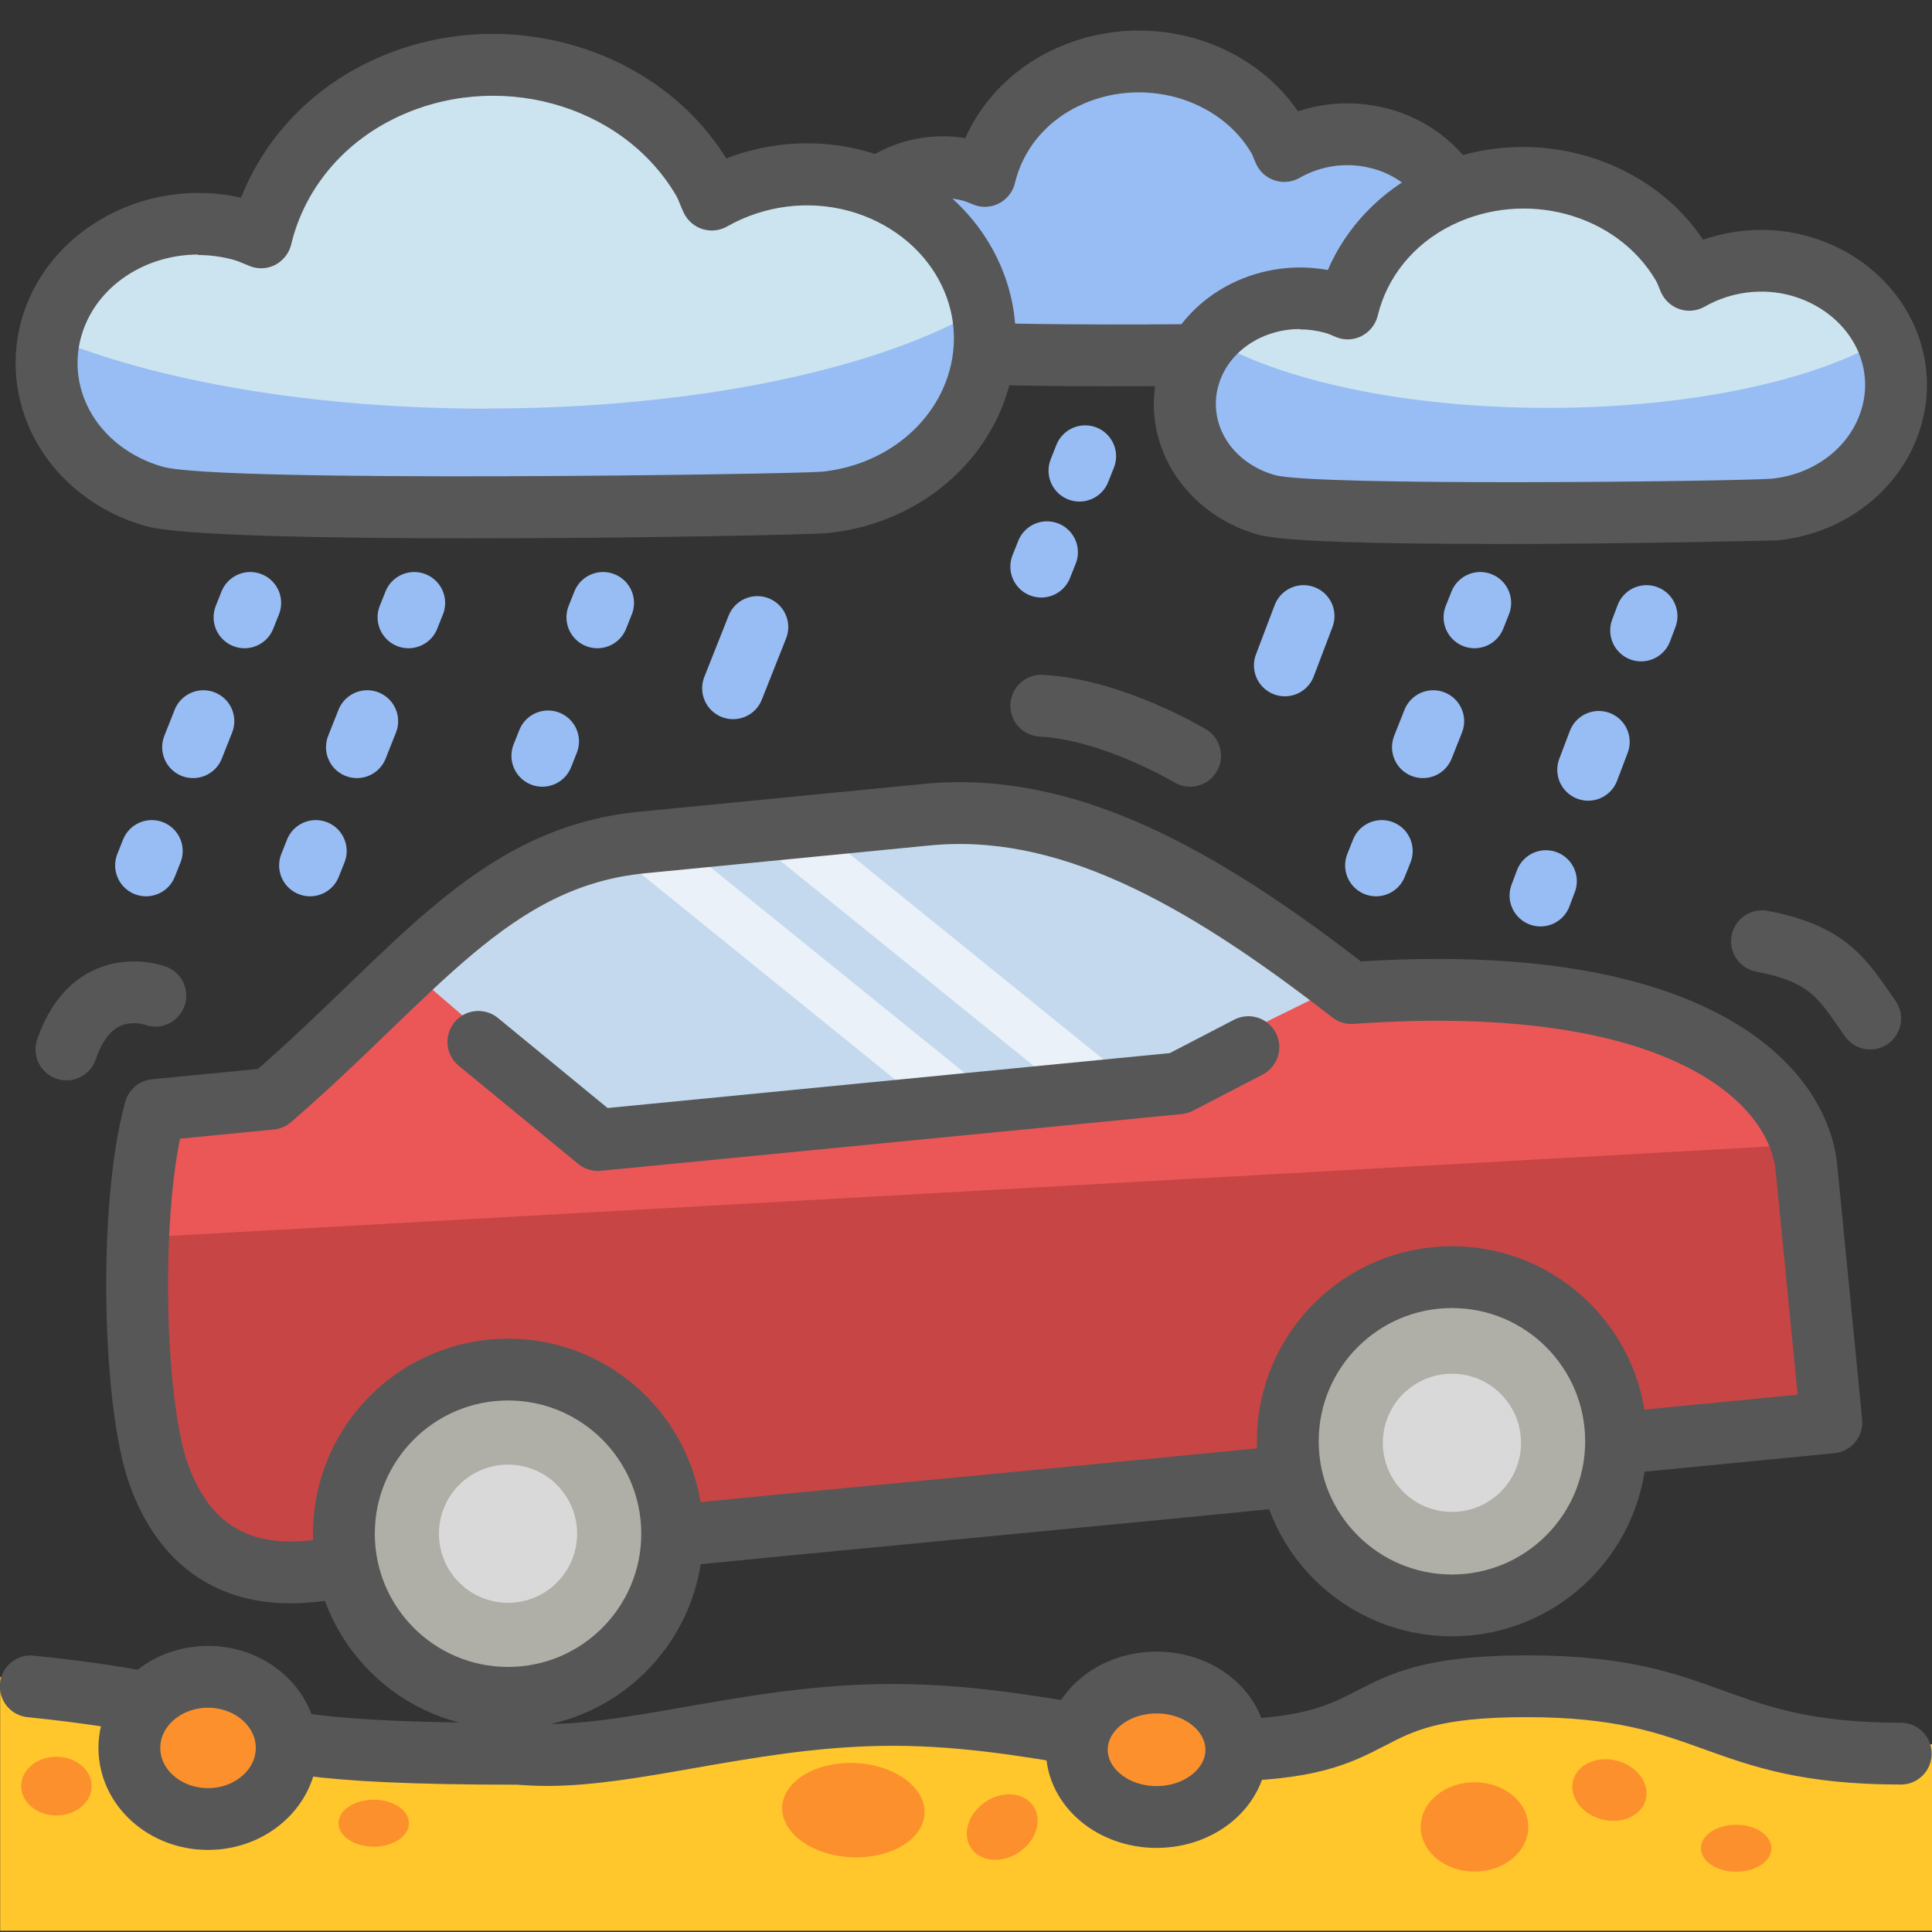
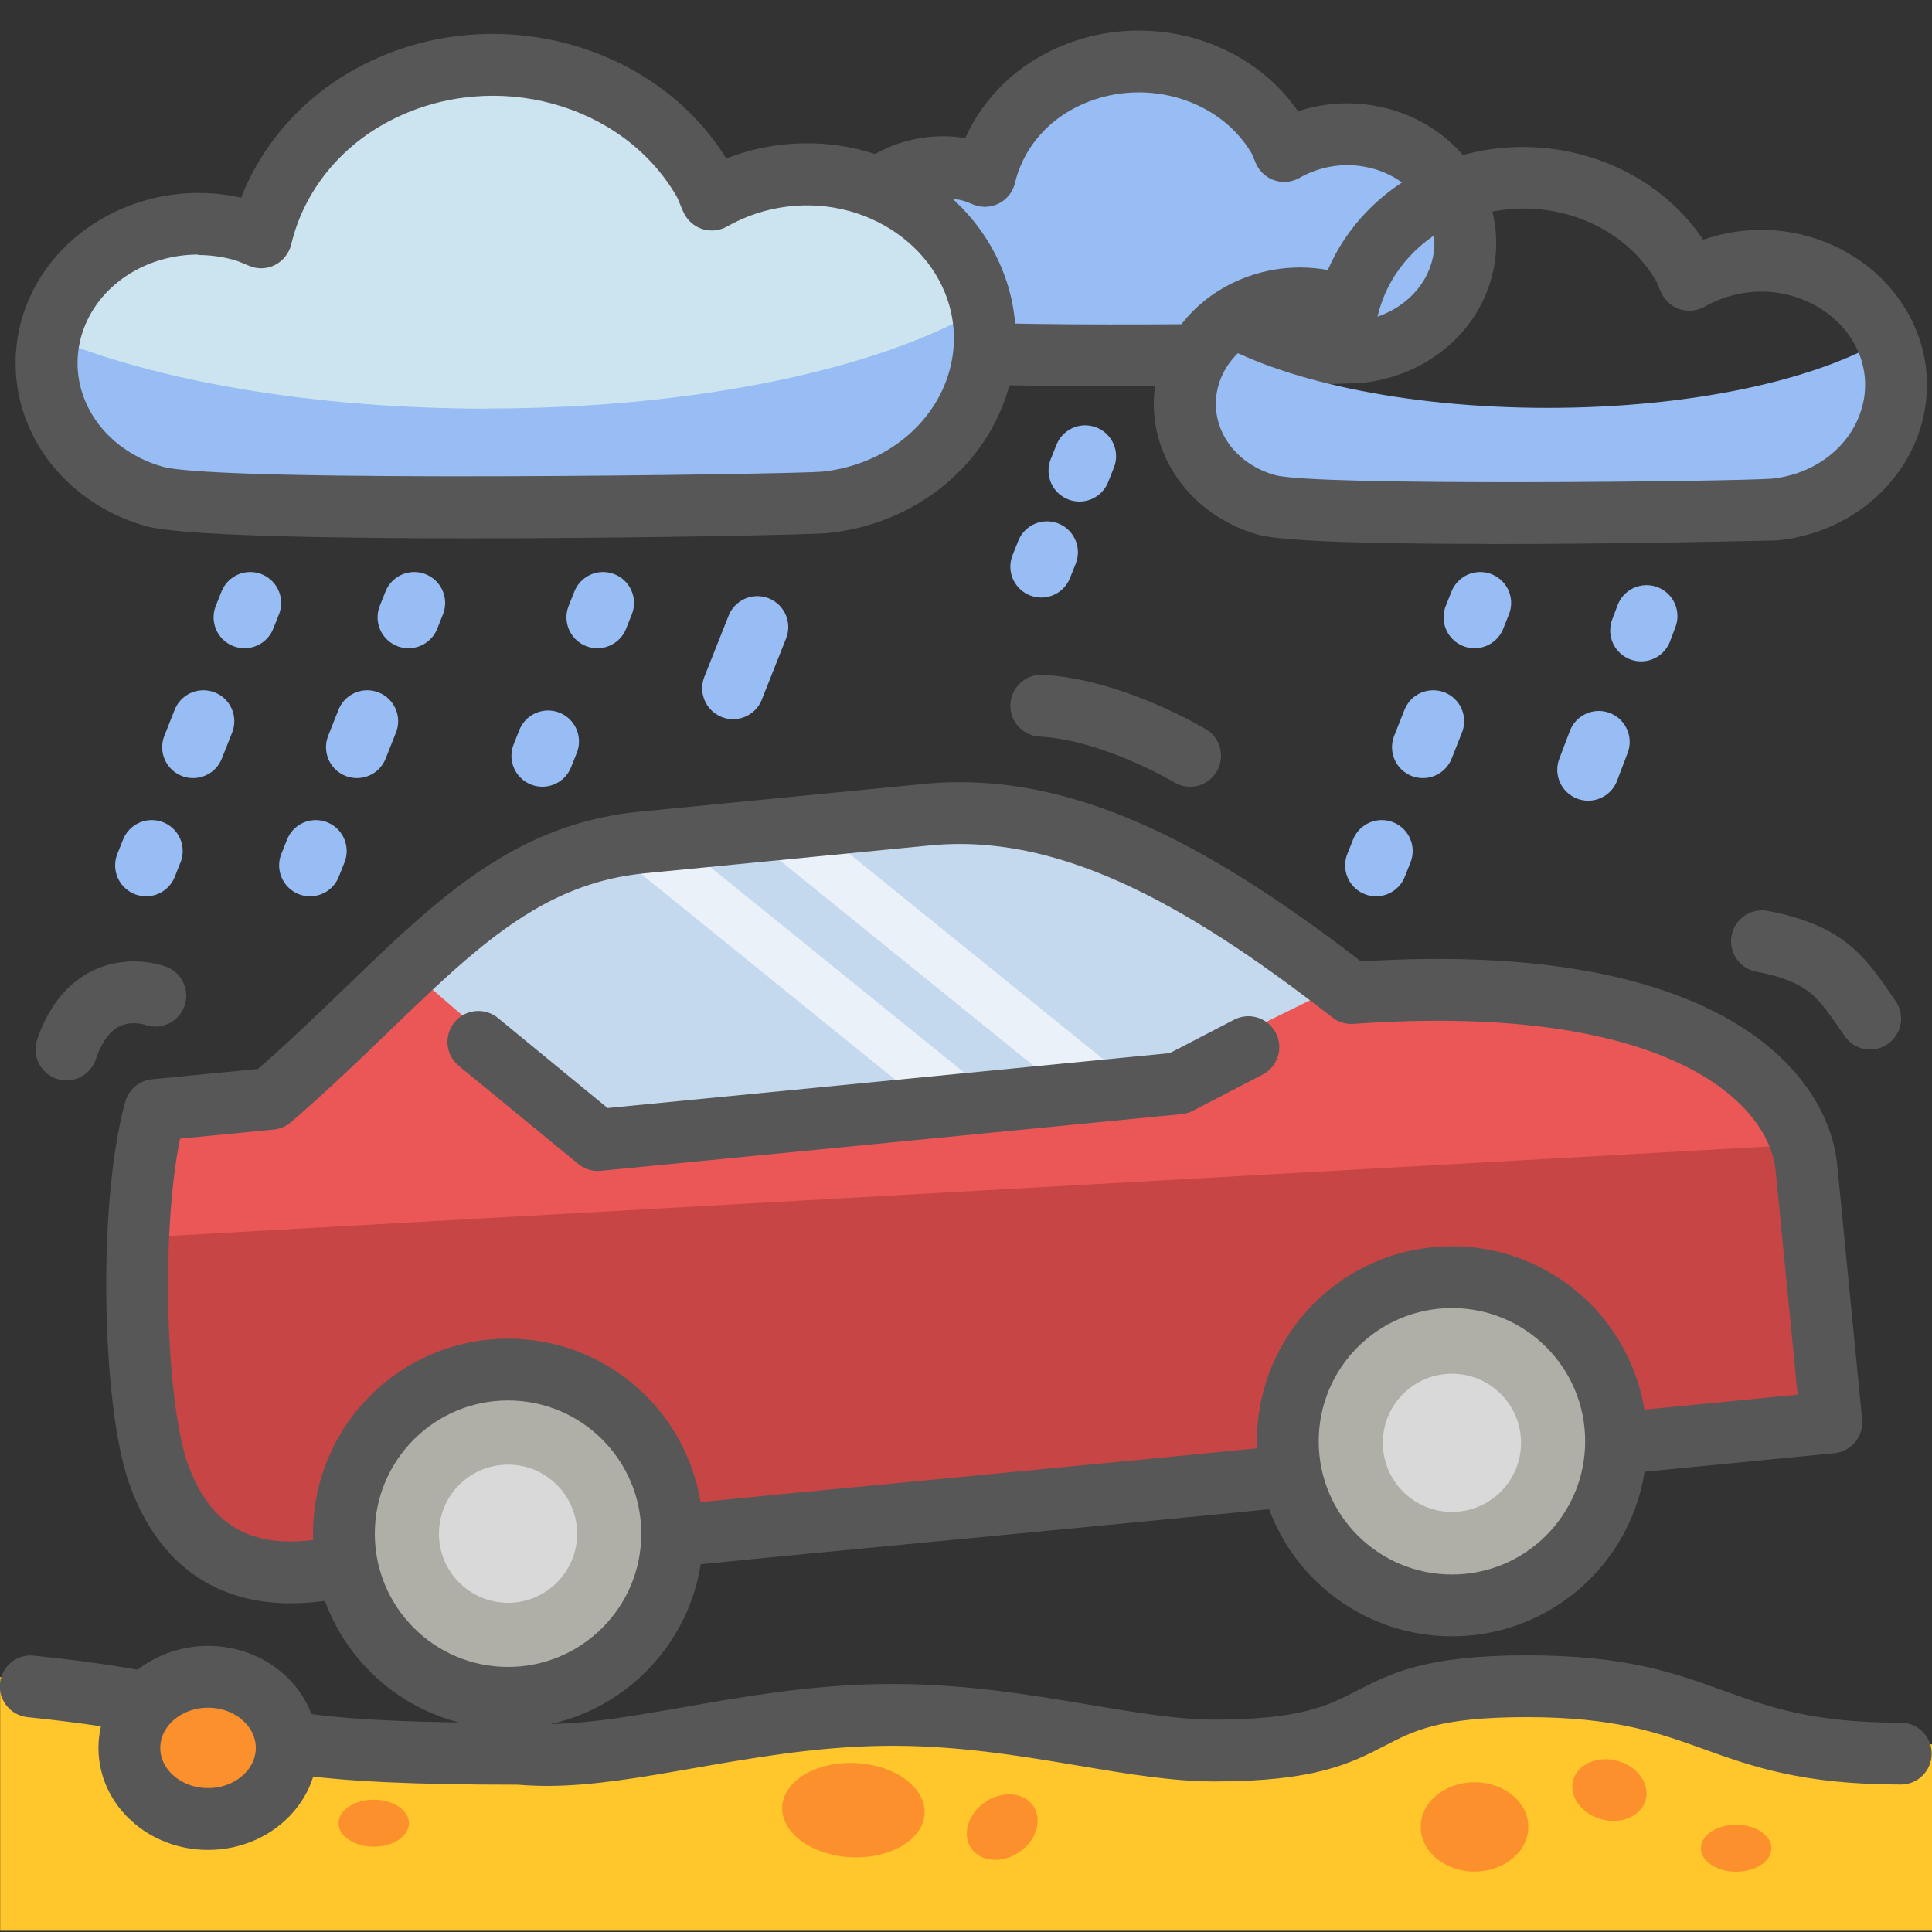
<svg xmlns="http://www.w3.org/2000/svg" id="Layer_1" data-name="Layer 1" viewBox="0 0 125 125">
  <rect x="0" y="0" width="125" height="125" fill="#333333" stroke="none" />
  <defs>
    <style>
      .cls-1 {
        stroke-dasharray: 1.93 7.71;
      }

      .cls-1, .cls-2, .cls-3, .cls-4, .cls-5, .cls-6 {
        stroke-width: 4px;
      }

      .cls-1, .cls-2, .cls-3, .cls-4, .cls-6 {
        stroke-linecap: round;
        stroke-linejoin: round;
      }

      .cls-1, .cls-2, .cls-3, .cls-6 {
        fill: none;
      }

      .cls-1, .cls-2, .cls-6 {
        stroke: #98bdf4;
      }

      .cls-2 {
        stroke-dasharray: 1.81 7.23;
      }

      .cls-7 {
        fill: #afaea7;
      }

      .cls-8 {
        fill: #575757;
      }

      .cls-9, .cls-5 {
        fill: #fc902d;
      }

      .cls-10 {
        fill: #c84545;
      }

      .cls-3, .cls-4, .cls-5 {
        stroke: #575757;
      }

      .cls-4, .cls-11 {
        fill: #98bdf4;
      }

      .cls-4, .cls-11, .cls-12 {
        fill-rule: evenodd;
      }

      .cls-13 {
        fill: #fc902d;
      }

      .cls-14 {
        fill: #ffc72c;
      }

      .cls-15 {
        fill: #eaf1f8;
      }

      .cls-16 {
        fill: #c4d9ed;
      }

      .cls-5 {
        stroke-miterlimit: 10;
      }

      .cls-17 {
        fill: #575757;
      }

      .cls-18 {
        fill: #eb5757;
        stroke: #424242;
      }

      .cls-12 {
        fill: #cce4f0;
      }

      .cls-19 {
        fill: #d9d9d9;
      }
    </style>
  </defs>
  <path class="cls-14" d="M125,124.9c0-3.36.01-7.34.01-12.04-5.71,0-11.05-1.01-14-2.07-3.14-1.13-6.39-2.3-12.79-2.3s-8.81,1.17-11.01,2.3c-1.86.96-3.62,1.86-9.19,1.86-2.41,0-5.04-.44-8.09-.96-3.98-.67-8.48-1.43-13.61-1.34-4.62.08-8.89.83-12.65,1.49-4.02.71-7.5,1.31-10.52,1.02-.06,0-.13,0-.19,0-13.17,0-15.48-.79-18.41-1.79-2.41-.82-6.69-1.76-14.54-2.57v16.42h125Z" />
  <path class="cls-4" d="M89.34,8.98c-2.2-.61-4.44-.24-6.25.79-.13-.28-.22-.57-.38-.85-2.68-4.57-8.9-6.28-13.88-3.82-2.74,1.35-4.49,3.69-5.11,6.28-.27-.11-.54-.23-.83-.31-3.45-.95-7.09.85-8.12,4.01-1.04,3.17.92,6.5,4.37,7.45,2.85.79,27.81.35,28.79.25,2.99-.3,5.64-2.22,6.55-5.03,1.22-3.73-1.09-7.66-5.15-8.78Z" />
  <path class="cls-17" d="M35.39,115.55c-.65,0-1.28-.03-1.91-.08-13.74,0-16.32-.89-19.59-2-2.21-.75-4.71-1.61-12.11-2.37-1.09-.11-1.89-1.09-1.78-2.19.11-1.1,1.09-1.91,2.18-1.79,7.85.81,10.57,1.74,12.98,2.56,2.93,1,5.24,1.79,18.4,1.79.06,0,.13,0,.19,0,3.02.29,6.49-.32,10.51-1.02,3.76-.66,8.02-1.41,12.64-1.49,5.12-.09,9.62.67,13.6,1.34,3.05.51,5.68.96,8.08.96,5.57,0,7.33-.9,9.19-1.86,2.2-1.13,4.47-2.3,11-2.3s9.64,1.17,12.78,2.3c2.95,1.06,5.73,2.06,11.44,2.06,1.1,0,1.99.9,1.99,2s-.89,2-1.99,2c-6.4,0-9.64-1.17-12.78-2.3-2.95-1.06-5.73-2.06-11.44-2.06s-7.33.9-9.19,1.86c-2.2,1.13-4.47,2.3-11,2.3-2.74,0-5.65-.49-8.74-1.01-3.8-.64-8.12-1.38-12.87-1.29-4.31.08-8.23.77-12.02,1.43-3.36.59-6.57,1.16-9.57,1.16Z" />
  <g>
    <g>
      <path class="cls-18" d="M10.53,72.31l7.99-.92c4.5-5.17,14.74-15.64,19.72-16.22l21.75-2.51c10.3-1.19,22.51,6.7,27.33,10.79,2.81-.32,9.73-.67,14.9.53,6.47,1.5,13.54,4.28,14.05,8.72l2.1,18.2-94.53,10.91c-2.02.68-7.1.82-11.27-4.1-4.16-4.92-3.09-18.98-2.03-25.4Z" />
      <path class="cls-10" d="M10.07,80.01l105.9-5.92,1.89,16.42-95.86,11.06c-3.99.46-7.8-1.35-9.88-3.81-1.67-1.97-2.06-12.65-2.05-17.75Z" />
      <path class="cls-16" d="M75.4,69.32l-36.39,4.2-11.98-10.31c.23-.63,1.69-2.53,5.7-5.15,5.02-3.28,12.61-3.7,25.43-5.63,10.26-1.54,23.71,6.71,29.15,11.03l-11.91,5.87Z" />
      <path class="cls-15" d="M64.01,70.71l-18.56-15.02-4.4.51,18.56,15.02,4.4-.51Z" />
      <path class="cls-15" d="M72.81,69.69l-18.56-15.02-4.4.51,18.56,15.02,4.4-.51Z" />
      <circle class="cls-7" cx="32.9" cy="99.61" r="10.72" />
      <circle class="cls-19" cx="32.87" cy="99.23" r="4.47" />
      <circle class="cls-7" cx="93.94" cy="93.35" r="10.72" />
      <circle class="cls-19" cx="93.94" cy="93.35" r="4.47" />
    </g>
    <g>
      <path class="cls-3" d="M43.56,99.37c2.14-.21,4.42-.44,6.8-.67l23.45-2.25c3.42-.33,6.69-.65,9.68-.95" />
      <path class="cls-3" d="M22.2,101.46s-1.79.17-2.13.21c-4.91.48-8.18-1.74-9.81-6.31-1.63-4.56-1.97-17.22-.23-23.54,2.81-.27,3.04-.3,7.49-.73,9.3-8.02,14.23-15.62,24.02-16.58,4.44-.43,9.53-.93,18.42-1.8s17.51,3.78,27.47,11.54c21.78-1.54,28.91,5.86,29.45,11.34.39,3.98,1.61,16.44,1.61,16.44l-13.72,1.34" />
      <polyline class="cls-3" points="80.77 67.75 76.26 70.09 38.68 73.76 30.95 67.41" />
      <circle class="cls-3" cx="93.94" cy="93.25" r="10.62" />
      <circle class="cls-3" cx="32.87" cy="99.23" r="10.62" />
    </g>
  </g>
  <g>
    <line class="cls-6" x1="106.53" y1="39.86" x2="106.18" y2="40.79" />
    <line class="cls-1" x1="103.44" y1="48" x2="101.39" y2="53.4" />
-     <line class="cls-6" x1="100.02" y1="57.01" x2="99.67" y2="57.94" />
  </g>
  <g>
    <line class="cls-6" x1="95.77" y1="39.01" x2="95.4" y2="39.94" />
    <line class="cls-2" x1="92.73" y1="46.66" x2="90.73" y2="51.7" />
    <line class="cls-6" x1="89.4" y1="55.06" x2="89.03" y2="55.99" />
  </g>
-   <line class="cls-6" x1="84.34" y1="39.86" x2="83.13" y2="43.05" />
  <g>
    <line class="cls-6" x1="70.21" y1="29.52" x2="69.84" y2="30.45" />
    <line class="cls-6" x1="67.74" y1="35.73" x2="67.37" y2="36.66" />
  </g>
  <line class="cls-6" x1="49" y1="40.57" x2="47.43" y2="44.53" />
  <g>
    <line class="cls-6" x1="39.02" y1="39.01" x2="38.65" y2="39.94" />
    <line class="cls-6" x1="35.46" y1="47.97" x2="35.09" y2="48.9" />
  </g>
  <g>
    <line class="cls-6" x1="26.8" y1="39.01" x2="26.43" y2="39.94" />
    <line class="cls-2" x1="23.76" y1="46.66" x2="21.76" y2="51.7" />
    <line class="cls-6" x1="20.43" y1="55.06" x2="20.06" y2="55.99" />
  </g>
  <g>
    <line class="cls-6" x1="16.19" y1="39.01" x2="15.82" y2="39.94" />
    <line class="cls-2" x1="13.16" y1="46.66" x2="11.16" y2="51.7" />
    <line class="cls-6" x1="9.82" y1="55.06" x2="9.45" y2="55.99" />
  </g>
  <ellipse class="cls-9" cx="55.2" cy="117.11" rx="3.05" ry="4.61" transform="translate(-64.35 166.78) rotate(-87.32)" />
-   <ellipse class="cls-9" cx="3.65" cy="115.56" rx="2.28" ry="1.9" />
  <ellipse class="cls-9" cx="24.18" cy="117.96" rx="2.28" ry="1.52" />
  <ellipse class="cls-13" cx="104.13" cy="115.82" rx="1.96" ry="2.43" transform="translate(-34.67 186.47) rotate(-75.02)" />
  <ellipse class="cls-9" cx="64.85" cy="118.2" rx="2.43" ry="1.96" transform="translate(-55.2 56.84) rotate(-34.17)" />
  <ellipse class="cls-13" cx="95.4" cy="118.2" rx="3.48" ry="2.89" />
  <ellipse class="cls-13" cx="112.33" cy="119.58" rx="2.28" ry="1.52" />
-   <ellipse class="cls-5" cx="74.83" cy="113.21" rx="5.16" ry="4.35" />
  <ellipse class="cls-5" cx="13.46" cy="113.09" rx="5.09" ry="4.6" />
  <path class="cls-12" d="M55.47,11.71c-3.31-.91-6.69-.36-9.41,1.19-.19-.42-.33-.86-.58-1.27-4.04-6.89-13.39-9.46-20.89-5.75-4.12,2.04-6.76,5.56-7.69,9.45-.41-.17-.81-.35-1.25-.47-5.19-1.43-10.67,1.28-12.23,6.04-1.56,4.77,1.39,9.79,6.58,11.22,4.3,1.18,41.87.53,43.35.38,4.5-.46,8.49-3.34,9.87-7.57,1.84-5.62-1.64-11.54-7.76-13.22Z" />
  <path class="cls-11" d="M31.53,26.44c-11.36,0-21.52-1.81-28.33-4.67-.95,4.49,1.94,9,6.82,10.34,4.3,1.18,41.87.53,43.35.38,4.5-.46,8.49-3.34,9.87-7.57.55-1.67.61-3.37.29-4.98-6.48,3.88-18.37,6.49-31.99,6.49Z" />
  <path class="cls-8" d="M30.37,34.83c-9.46,0-18.7-.18-20.89-.78-3.13-.86-5.76-2.91-7.22-5.63-1.36-2.54-1.62-5.43-.74-8.14,1.83-5.58,8.06-8.85,14.08-7.49,1.46-3.73,4.33-6.84,8.1-8.7C31.98-.01,42.33,2.76,46.99,10.25c2.86-1.11,6.05-1.29,9.01-.47h0c3.59.99,6.61,3.34,8.28,6.46,1.56,2.9,1.86,6.21.84,9.31-1.59,4.88-6.13,8.39-11.57,8.94-.98.1-12.24.34-23.19.34ZM12.82,16.47c-3.38,0-6.49,1.98-7.49,5.05-.54,1.67-.38,3.44.46,5.01.94,1.76,2.68,3.09,4.75,3.67,3.76,1.04,40.59.49,42.63.32,3.85-.39,7.06-2.82,8.16-6.2.67-2.06.47-4.25-.57-6.18-1.16-2.16-3.28-3.79-5.82-4.49-2.63-.72-5.5-.36-7.89,1-.49.28-1.07.34-1.61.17-.53-.17-.97-.56-1.21-1.07-.08-.17-.15-.34-.22-.51-.08-.19-.15-.39-.26-.58-3.51-5.99-11.72-8.22-18.28-4.97-3.38,1.67-5.8,4.63-6.63,8.13-.14.57-.52,1.05-1.04,1.32-.52.27-1.14.29-1.68.06l-.19-.08c-.31-.13-.57-.24-.82-.31-.77-.21-1.54-.31-2.3-.31Z" />
  <g>
-     <path class="cls-12" d="M116.42,17.2c-2.51-.69-5.07-.27-7.13.9-.15-.32-.25-.65-.44-.96-3.06-5.22-10.15-7.17-15.84-4.36-3.12,1.54-5.12,4.22-5.83,7.17-.31-.13-.61-.27-.95-.36-3.94-1.08-8.09.97-9.27,4.58-1.18,3.61,1.05,7.42,4.99,8.51,3.26.9,31.74.4,32.86.29,3.41-.35,6.43-2.54,7.48-5.74,1.39-4.26-1.24-8.74-5.88-10.02Z" />
    <path class="cls-11" d="M100.14,26.39c-9.29,0-17.41-1.8-21.87-4.5-.57.66-1.02,1.42-1.3,2.28-1.18,3.61,1.05,7.42,4.99,8.51,3.26.9,31.74.4,32.86.29,3.41-.35,6.43-2.54,7.48-5.74.6-1.83.45-3.7-.28-5.35-4.45,2.7-12.59,4.51-21.88,4.51Z" />
    <path class="cls-8" d="M96.37,35.19c-6.81,0-13.26-.13-14.94-.59-2.5-.69-4.6-2.33-5.77-4.5-1.1-2.04-1.31-4.37-.59-6.55,1.42-4.34,6.16-6.94,10.84-6.08,1.19-2.77,3.38-5.07,6.22-6.48,6.37-3.15,14.3-1.11,18.06,4.52,2.17-.75,4.54-.85,6.76-.23,2.85.78,5.24,2.65,6.58,5.13,1.25,2.32,1.48,4.96.67,7.44-1.27,3.88-4.87,6.67-9.18,7.11-.13.01-9.7.24-18.65.24ZM84.09,21.29c-2.36,0-4.52,1.37-5.21,3.49-.37,1.14-.26,2.35.31,3.42.65,1.22,1.86,2.14,3.31,2.54,2.65.73,29.84.41,32.14.23,2.72-.28,4.99-1.99,5.76-4.37.47-1.43.33-2.96-.39-4.3-.82-1.52-2.32-2.67-4.11-3.17-1.87-.52-3.91-.26-5.61.71-.49.28-1.07.34-1.6.17-.53-.17-.97-.56-1.21-1.07-.06-.14-.12-.27-.17-.41-.05-.12-.1-.25-.17-.37-2.54-4.33-8.47-5.94-13.23-3.58-2.43,1.2-4.17,3.33-4.77,5.84-.14.57-.52,1.05-1.04,1.32-.52.27-1.14.29-1.68.06l-.14-.06c-.18-.08-.36-.16-.56-.21-.54-.15-1.09-.22-1.62-.22Z" />
  </g>
  <path class="cls-3" d="M67.37,45.66c4.63.24,9.63,3.24,9.63,3.24" />
  <path class="cls-3" d="M114,60.9c4.38.83,5.25,2.5,7,5" />
  <path class="cls-3" d="M10.05,64.42s-4.05-1.52-5.75,3.48" />
</svg>